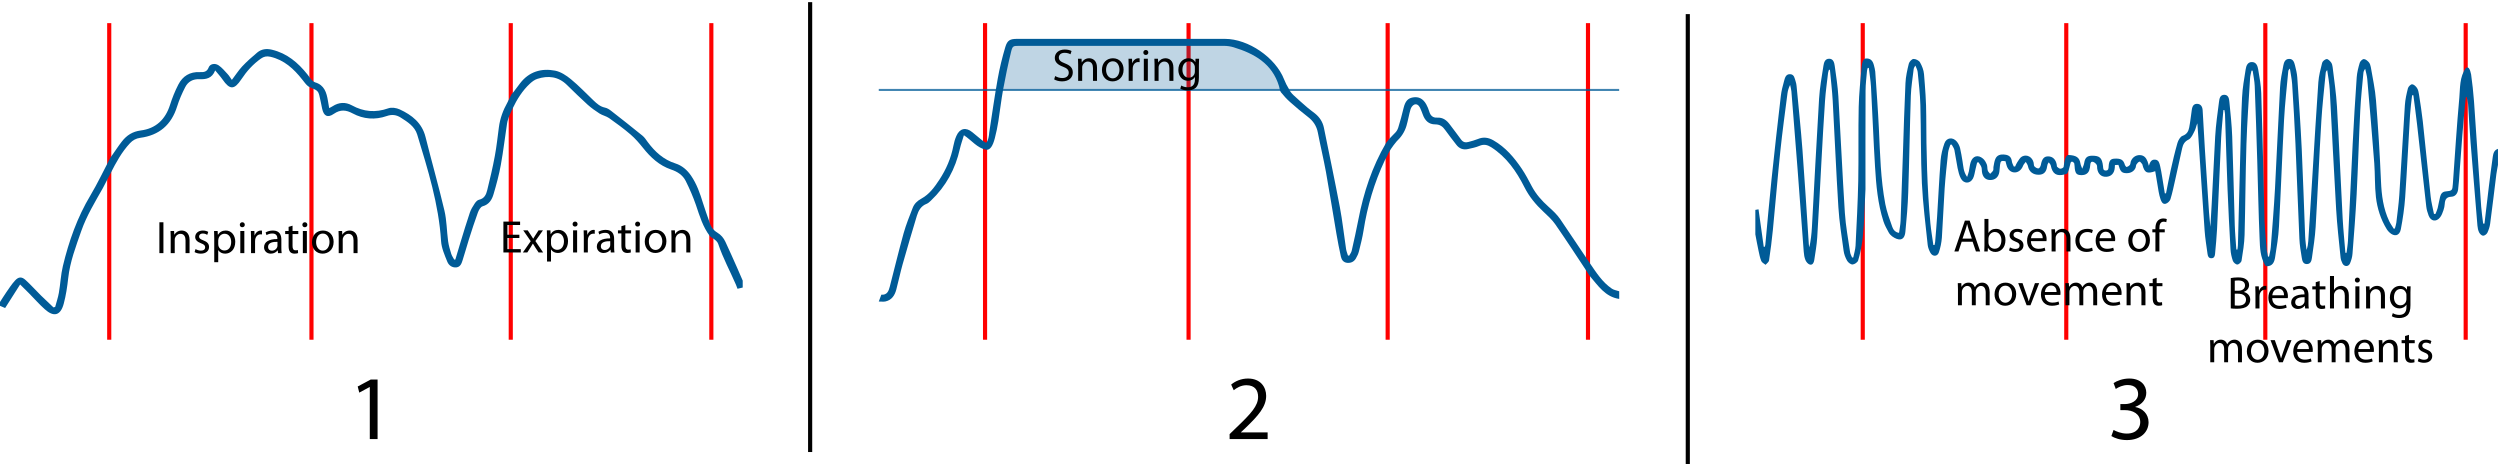
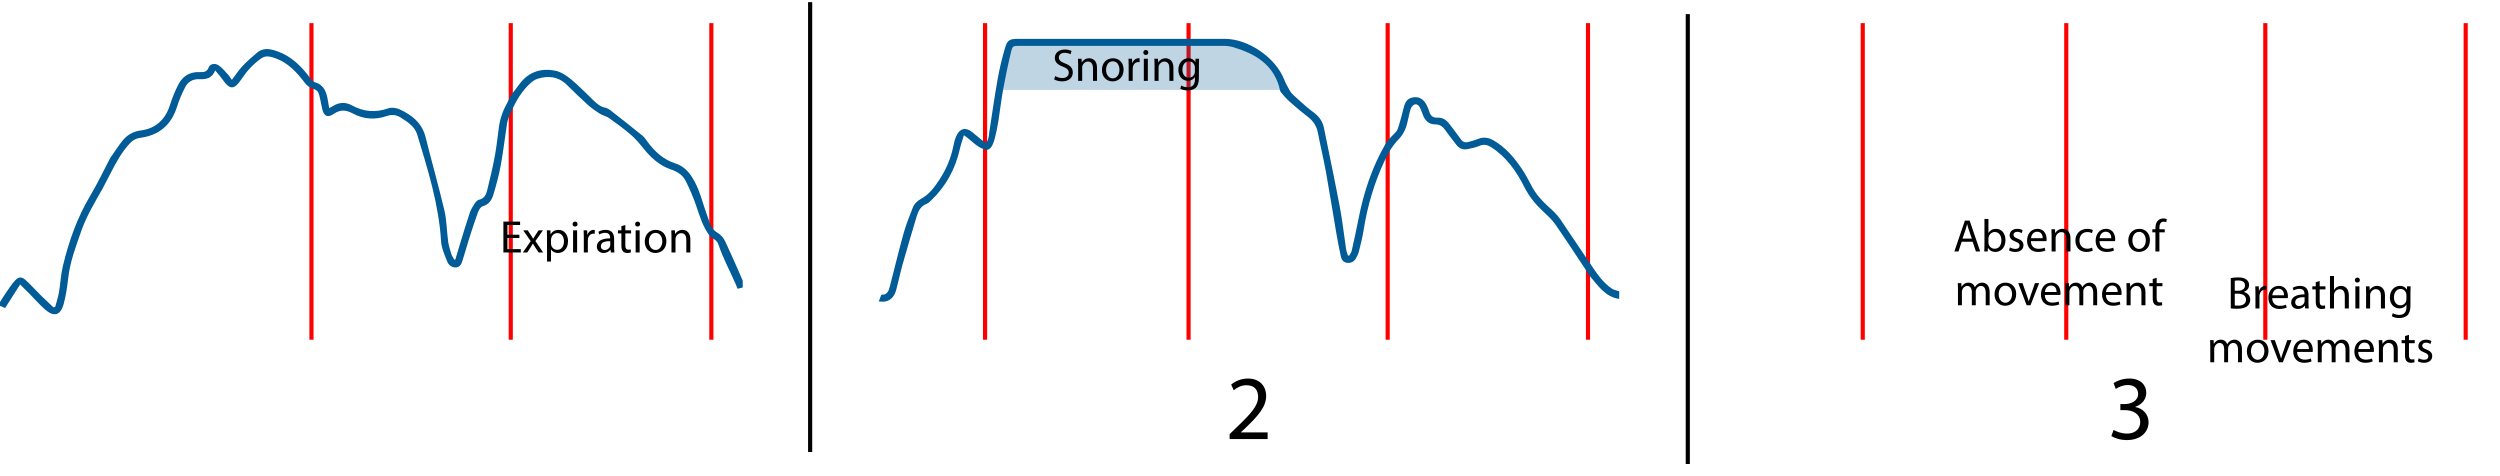
<svg xmlns="http://www.w3.org/2000/svg" width="604" height="115" viewBox="0 0 604 115" fill="none">
  <path d="M510.109 105.35L510.64 103.867C511.194 104.199 512.455 104.752 513.827 104.752C516.306 104.752 517.102 103.181 517.08 101.964C517.058 99.95 515.243 99.087 513.362 99.087H512.278V97.626H513.362C514.779 97.626 516.571 96.896 516.571 95.192C516.571 94.041 515.841 93.023 514.048 93.023C512.898 93.023 511.791 93.532 511.171 93.975L510.64 92.559C511.415 92.005 512.875 91.452 514.424 91.452C517.257 91.452 518.541 93.134 518.541 94.882C518.541 96.387 517.633 97.648 515.885 98.29V98.335C517.655 98.666 519.072 99.994 519.094 102.008C519.094 104.31 517.279 106.324 513.849 106.324C512.234 106.324 510.817 105.815 510.109 105.35Z" fill="black" />
  <path d="M450.04 5.59V82.08" stroke="#FF0000" stroke-miterlimit="10" />
  <path d="M499.21 5.59V82.08" stroke="#FF0000" stroke-miterlimit="10" />
  <path d="M547.3 5.59V82.08" stroke="#FF0000" stroke-miterlimit="10" />
  <path d="M595.71 5.59V82.08" stroke="#FF0000" stroke-miterlimit="10" />
  <path d="M538.956 74.508V67.186C539.376 67.086 540.051 67.02 540.714 67.02C541.676 67.02 542.296 67.186 542.749 67.562C543.136 67.85 543.38 68.292 543.38 68.878C543.38 69.608 542.893 70.239 542.119 70.515V70.548C542.827 70.714 543.656 71.3 543.656 72.406C543.656 73.048 543.402 73.545 543.015 73.899C542.506 74.375 541.665 74.596 540.449 74.596C539.785 74.596 539.276 74.552 538.956 74.508ZM539.918 67.827V70.239H540.792C541.798 70.239 542.395 69.697 542.395 68.978C542.395 68.115 541.743 67.761 540.77 67.761C540.327 67.761 540.073 67.794 539.918 67.827ZM539.918 70.957V73.8C540.117 73.833 540.382 73.844 540.725 73.844C541.721 73.844 542.639 73.479 542.639 72.395C542.639 71.389 541.765 70.957 540.714 70.957H539.918ZM544.917 74.53V70.847C544.917 70.216 544.906 69.674 544.873 69.177H545.724L545.769 70.239H545.802C546.045 69.52 546.642 69.066 547.295 69.066C547.394 69.066 547.472 69.077 547.56 69.088V70.006C547.461 69.984 547.361 69.984 547.228 69.984C546.543 69.984 546.056 70.493 545.923 71.223C545.901 71.356 545.89 71.522 545.89 71.676V74.53H544.917ZM552.73 72.03H548.969C548.991 73.346 549.821 73.888 550.805 73.888C551.502 73.888 551.933 73.767 552.287 73.612L552.464 74.309C552.121 74.463 551.524 74.651 550.672 74.651C549.024 74.651 548.04 73.556 548.04 71.942C548.04 70.327 548.991 69.066 550.551 69.066C552.309 69.066 552.763 70.592 552.763 71.577C552.763 71.776 552.752 71.92 552.73 72.03ZM548.98 71.333H551.823C551.834 70.725 551.568 69.763 550.473 69.763C549.478 69.763 549.058 70.659 548.98 71.333ZM557.728 71.245V73.247C557.728 73.711 557.751 74.165 557.806 74.53H556.932L556.855 73.855H556.821C556.523 74.275 555.948 74.651 555.185 74.651C554.101 74.651 553.548 73.888 553.548 73.114C553.548 71.82 554.698 71.112 556.766 71.123V71.013C556.766 70.581 556.645 69.774 555.55 69.785C555.041 69.785 554.521 69.929 554.145 70.183L553.924 69.531C554.366 69.254 555.019 69.066 555.693 69.066C557.33 69.066 557.728 70.183 557.728 71.245ZM556.788 72.727V71.798C555.727 71.776 554.521 71.964 554.521 73.004C554.521 73.645 554.941 73.933 555.428 73.933C556.136 73.933 556.589 73.49 556.744 73.037C556.777 72.926 556.788 72.816 556.788 72.727ZM559.482 68.181L560.433 67.894V69.177H561.826V69.918H560.433V72.804C560.433 73.468 560.621 73.844 561.163 73.844C561.428 73.844 561.583 73.822 561.727 73.778L561.771 74.519C561.583 74.585 561.284 74.651 560.908 74.651C560.455 74.651 560.09 74.497 559.858 74.242C559.592 73.944 559.482 73.468 559.482 72.838V69.918H558.652V69.177H559.482V68.181ZM562.922 74.53V66.677H563.895V70.028H563.917C564.072 69.752 564.315 69.498 564.614 69.332C564.902 69.166 565.244 69.066 565.609 69.066C566.328 69.066 567.479 69.508 567.479 71.344V74.53H566.505V71.455C566.505 70.592 566.185 69.874 565.267 69.874C564.636 69.874 564.15 70.316 563.961 70.836C563.906 70.98 563.895 71.123 563.895 71.3V74.53H562.922ZM570.03 74.53H569.057V69.177H570.03V74.53ZM569.543 67.064C569.897 67.064 570.141 67.33 570.141 67.673C570.141 68.004 569.908 68.27 569.521 68.27C569.167 68.27 568.935 68.004 568.935 67.673C568.935 67.341 569.178 67.064 569.543 67.064ZM571.649 74.53V70.626C571.649 70.061 571.638 69.619 571.605 69.177H572.467L572.523 70.061H572.545C572.81 69.564 573.43 69.066 574.314 69.066C575.055 69.066 576.206 69.508 576.206 71.344V74.53H575.232V71.444C575.232 70.581 574.912 69.862 573.994 69.862C573.363 69.862 572.865 70.316 572.689 70.858C572.644 70.98 572.622 71.145 572.622 71.311V74.53H571.649ZM582.363 70.637V73.745C582.363 74.983 582.108 75.724 581.599 76.2C581.069 76.675 580.316 76.841 579.642 76.841C579 76.841 578.292 76.686 577.861 76.399L578.104 75.647C578.458 75.879 579.011 76.078 579.675 76.078C580.67 76.078 581.4 75.558 581.4 74.198V73.612H581.378C581.091 74.109 580.504 74.508 579.675 74.508C578.348 74.508 577.397 73.379 577.397 71.897C577.397 70.084 578.58 69.066 579.819 69.066C580.748 69.066 581.246 69.542 581.489 69.984H581.511L581.544 69.177H582.407C582.374 69.553 582.363 69.995 582.363 70.637ZM581.389 72.251V71.289C581.389 71.123 581.378 70.98 581.334 70.858C581.157 70.283 580.693 69.818 579.974 69.818C579.045 69.818 578.381 70.603 578.381 71.842C578.381 72.893 578.923 73.767 579.963 73.767C580.571 73.767 581.113 73.391 581.312 72.771C581.367 72.605 581.389 72.417 581.389 72.251ZM534.003 87.53V83.626C534.003 83.061 533.981 82.619 533.959 82.177H534.81L534.854 83.05H534.888C535.186 82.542 535.684 82.066 536.58 82.066C537.299 82.066 537.852 82.508 538.084 83.139H538.106C538.272 82.829 538.493 82.608 538.714 82.442C539.035 82.199 539.378 82.066 539.887 82.066C540.606 82.066 541.656 82.531 541.656 84.389V87.53H540.705V84.51C540.705 83.471 540.318 82.862 539.544 82.862C538.98 82.862 538.559 83.272 538.383 83.736C538.338 83.88 538.305 84.046 538.305 84.223V87.53H537.354V84.322C537.354 83.471 536.978 82.862 536.237 82.862C535.64 82.862 535.186 83.349 535.031 83.836C534.976 83.969 534.954 84.145 534.954 84.311V87.53H534.003ZM545.494 82.066C547.031 82.066 548.071 83.183 548.071 84.809C548.071 86.789 546.688 87.651 545.405 87.651C543.968 87.651 542.84 86.59 542.84 84.897C542.84 83.117 544.023 82.066 545.494 82.066ZM545.472 82.796C544.333 82.796 543.835 83.858 543.835 84.864C543.835 86.037 544.499 86.921 545.45 86.921C546.379 86.921 547.076 86.048 547.076 84.842C547.076 83.935 546.622 82.796 545.472 82.796ZM548.557 82.177H549.597L550.648 85.174C550.825 85.672 550.969 86.114 551.079 86.556H551.112C551.234 86.114 551.389 85.672 551.566 85.174L552.605 82.177H553.623L551.522 87.53H550.593L548.557 82.177ZM558.74 85.03H554.98C555.002 86.346 555.831 86.888 556.816 86.888C557.513 86.888 557.944 86.767 558.298 86.612L558.475 87.309C558.132 87.463 557.535 87.651 556.683 87.651C555.035 87.651 554.051 86.556 554.051 84.942C554.051 83.327 555.002 82.066 556.561 82.066C558.32 82.066 558.773 83.592 558.773 84.577C558.773 84.776 558.762 84.92 558.74 85.03ZM554.991 84.333H557.833C557.844 83.725 557.579 82.763 556.484 82.763C555.489 82.763 555.068 83.659 554.991 84.333ZM559.979 87.53V83.626C559.979 83.061 559.957 82.619 559.934 82.177H560.786L560.83 83.05H560.863C561.162 82.542 561.66 82.066 562.556 82.066C563.275 82.066 563.828 82.508 564.06 83.139H564.082C564.248 82.829 564.469 82.608 564.69 82.442C565.011 82.199 565.354 82.066 565.863 82.066C566.581 82.066 567.632 82.531 567.632 84.389V87.53H566.681V84.51C566.681 83.471 566.294 82.862 565.52 82.862C564.956 82.862 564.535 83.272 564.358 83.736C564.314 83.88 564.281 84.046 564.281 84.223V87.53H563.33V84.322C563.33 83.471 562.954 82.862 562.213 82.862C561.616 82.862 561.162 83.349 561.007 83.836C560.952 83.969 560.93 84.145 560.93 84.311V87.53H559.979ZM573.505 85.03H569.744C569.767 86.346 570.596 86.888 571.58 86.888C572.277 86.888 572.709 86.767 573.062 86.612L573.239 87.309C572.897 87.463 572.299 87.651 571.448 87.651C569.8 87.651 568.815 86.556 568.815 84.942C568.815 83.327 569.767 82.066 571.326 82.066C573.085 82.066 573.538 83.592 573.538 84.577C573.538 84.776 573.527 84.92 573.505 85.03ZM569.756 84.333H572.598C572.609 83.725 572.344 82.763 571.249 82.763C570.253 82.763 569.833 83.659 569.756 84.333ZM574.743 87.53V83.626C574.743 83.061 574.732 82.619 574.699 82.177H575.562L575.617 83.061H575.639C575.905 82.564 576.524 82.066 577.409 82.066C578.15 82.066 579.3 82.508 579.3 84.344V87.53H578.327V84.444C578.327 83.581 578.006 82.862 577.088 82.862C576.458 82.862 575.96 83.316 575.783 83.858C575.739 83.98 575.717 84.145 575.717 84.311V87.53H574.743ZM581.056 81.181L582.007 80.894V82.177H583.401V82.918H582.007V85.804C582.007 86.468 582.195 86.844 582.737 86.844C583.003 86.844 583.158 86.822 583.301 86.778L583.346 87.519C583.158 87.585 582.859 87.651 582.483 87.651C582.029 87.651 581.664 87.497 581.432 87.242C581.167 86.944 581.056 86.468 581.056 85.838V82.918H580.227V82.177H581.056V81.181ZM584.131 87.275L584.364 86.545C584.662 86.722 585.171 86.921 585.658 86.921C586.354 86.921 586.686 86.579 586.686 86.125C586.686 85.661 586.41 85.417 585.702 85.152C584.729 84.798 584.275 84.278 584.275 83.637C584.275 82.774 584.983 82.066 586.122 82.066C586.664 82.066 587.14 82.21 587.427 82.398L587.195 83.106C586.985 82.973 586.598 82.785 586.1 82.785C585.525 82.785 585.215 83.117 585.215 83.515C585.215 83.957 585.525 84.156 586.222 84.433C587.14 84.776 587.626 85.24 587.626 86.037C587.626 86.988 586.885 87.651 585.636 87.651C585.049 87.651 584.507 87.497 584.131 87.275Z" fill="black" />
  <path d="M476.586 58.405H473.943L473.169 60.75H472.173L474.717 53.296H475.867L478.411 60.75H477.383L476.586 58.405ZM474.142 57.653H476.398L475.657 55.508C475.491 55.021 475.381 54.578 475.27 54.147H475.248C475.137 54.578 475.027 55.043 474.872 55.496L474.142 57.653ZM479.444 59.367V52.897H480.406V56.26H480.428C480.771 55.662 481.39 55.286 482.253 55.286C483.591 55.286 484.52 56.392 484.52 58.007C484.52 59.92 483.304 60.872 482.109 60.872C481.335 60.872 480.716 60.573 480.307 59.876H480.284L480.229 60.75H479.4C479.422 60.385 479.444 59.843 479.444 59.367ZM480.406 57.653V58.604C480.406 58.726 480.417 58.848 480.45 58.958C480.627 59.633 481.202 60.097 481.91 60.097C482.939 60.097 483.536 59.268 483.536 58.04C483.536 56.968 482.983 56.05 481.932 56.05C481.28 56.05 480.661 56.514 480.461 57.244C480.428 57.366 480.406 57.498 480.406 57.653ZM485.376 60.496L485.608 59.766C485.907 59.943 486.415 60.142 486.902 60.142C487.599 60.142 487.931 59.799 487.931 59.345C487.931 58.881 487.654 58.638 486.946 58.372C485.973 58.018 485.52 57.498 485.52 56.857C485.52 55.994 486.227 55.286 487.367 55.286C487.909 55.286 488.384 55.43 488.672 55.618L488.439 56.326C488.229 56.193 487.842 56.005 487.344 56.005C486.769 56.005 486.46 56.337 486.46 56.735C486.46 57.178 486.769 57.377 487.466 57.653C488.384 57.996 488.871 58.461 488.871 59.257C488.871 60.208 488.13 60.872 486.88 60.872C486.294 60.872 485.752 60.717 485.376 60.496ZM494.428 58.25H490.668C490.69 59.567 491.519 60.108 492.504 60.108C493.201 60.108 493.632 59.987 493.986 59.832L494.163 60.529C493.82 60.684 493.223 60.872 492.371 60.872C490.723 60.872 489.739 59.777 489.739 58.162C489.739 56.547 490.69 55.286 492.249 55.286C494.008 55.286 494.461 56.813 494.461 57.797C494.461 57.996 494.45 58.14 494.428 58.25ZM490.679 57.554H493.521C493.532 56.945 493.267 55.983 492.172 55.983C491.177 55.983 490.756 56.879 490.679 57.554ZM495.667 60.75V56.846C495.667 56.282 495.656 55.839 495.622 55.397H496.485L496.54 56.282H496.563C496.828 55.784 497.447 55.286 498.332 55.286C499.073 55.286 500.223 55.729 500.223 57.565V60.75H499.25V57.664C499.25 56.802 498.929 56.083 498.011 56.083C497.381 56.083 496.883 56.536 496.706 57.078C496.662 57.2 496.64 57.366 496.64 57.532V60.75H495.667ZM505.451 59.832L505.617 60.562C505.363 60.684 504.799 60.872 504.08 60.872C502.465 60.872 501.414 59.777 501.414 58.14C501.414 56.492 502.543 55.286 504.29 55.286C504.865 55.286 505.374 55.43 505.639 55.574L505.418 56.315C505.186 56.193 504.821 56.061 504.29 56.061C503.062 56.061 502.399 56.978 502.399 58.084C502.399 59.323 503.195 60.086 504.257 60.086C504.81 60.086 505.175 59.954 505.451 59.832ZM510.997 58.25H507.236C507.258 59.567 508.088 60.108 509.072 60.108C509.769 60.108 510.2 59.987 510.554 59.832L510.731 60.529C510.388 60.684 509.791 60.872 508.939 60.872C507.292 60.872 506.307 59.777 506.307 58.162C506.307 56.547 507.258 55.286 508.818 55.286C510.576 55.286 511.03 56.813 511.03 57.797C511.03 57.996 511.019 58.14 510.997 58.25ZM507.247 57.554H510.09C510.101 56.945 509.835 55.983 508.74 55.983C507.745 55.983 507.325 56.879 507.247 57.554ZM516.846 55.286C518.383 55.286 519.423 56.403 519.423 58.029C519.423 60.009 518.041 60.872 516.758 60.872C515.32 60.872 514.192 59.81 514.192 58.118C514.192 56.337 515.375 55.286 516.846 55.286ZM516.824 56.016C515.685 56.016 515.187 57.078 515.187 58.084C515.187 59.257 515.851 60.142 516.802 60.142C517.731 60.142 518.428 59.268 518.428 58.062C518.428 57.156 517.974 56.016 516.824 56.016ZM521.711 60.75H520.748V56.138H520.007V55.397H520.748V55.143C520.748 54.391 520.925 53.705 521.368 53.273C521.733 52.919 522.219 52.776 522.673 52.776C523.027 52.776 523.314 52.853 523.502 52.931L523.37 53.683C523.226 53.616 523.038 53.561 522.75 53.561C521.921 53.561 521.711 54.28 521.711 55.109V55.397H523.005V56.138H521.711V60.75ZM473.044 73.75V69.846C473.044 69.282 473.022 68.839 473 68.397H473.852L473.896 69.271H473.929C474.228 68.762 474.726 68.286 475.621 68.286C476.34 68.286 476.893 68.729 477.126 69.359H477.148C477.314 69.049 477.535 68.828 477.756 68.662C478.077 68.419 478.42 68.286 478.928 68.286C479.647 68.286 480.698 68.751 480.698 70.609V73.75H479.747V70.731C479.747 69.691 479.36 69.083 478.586 69.083C478.021 69.083 477.601 69.492 477.424 69.956C477.38 70.1 477.347 70.266 477.347 70.443V73.75H476.396V70.543C476.396 69.691 476.02 69.083 475.279 69.083C474.681 69.083 474.228 69.569 474.073 70.056C474.018 70.189 473.996 70.366 473.996 70.531V73.75H473.044ZM484.536 68.286C486.073 68.286 487.113 69.403 487.113 71.029C487.113 73.009 485.73 73.872 484.447 73.872C483.009 73.872 481.881 72.81 481.881 71.118C481.881 69.337 483.065 68.286 484.536 68.286ZM484.513 69.016C483.374 69.016 482.877 70.078 482.877 71.085C482.877 72.257 483.54 73.142 484.491 73.142C485.42 73.142 486.117 72.268 486.117 71.062C486.117 70.156 485.664 69.016 484.513 69.016ZM487.599 68.397H488.639L489.689 71.394C489.866 71.892 490.01 72.334 490.121 72.777H490.154C490.276 72.334 490.431 71.892 490.607 71.394L491.647 68.397H492.665L490.563 73.75H489.634L487.599 68.397ZM497.782 71.25H494.021C494.044 72.567 494.873 73.109 495.857 73.109C496.554 73.109 496.986 72.987 497.339 72.832L497.516 73.529C497.174 73.684 496.576 73.872 495.725 73.872C494.077 73.872 493.092 72.777 493.092 71.162C493.092 69.547 494.044 68.286 495.603 68.286C497.362 68.286 497.815 69.813 497.815 70.797C497.815 70.996 497.804 71.14 497.782 71.25ZM494.033 70.554H496.875C496.886 69.945 496.621 68.983 495.526 68.983C494.53 68.983 494.11 69.879 494.033 70.554ZM499.02 73.75V69.846C499.02 69.282 498.998 68.839 498.976 68.397H499.828L499.872 69.271H499.905C500.204 68.762 500.701 68.286 501.597 68.286C502.316 68.286 502.869 68.729 503.101 69.359H503.124C503.289 69.049 503.511 68.828 503.732 68.662C504.053 68.419 504.395 68.286 504.904 68.286C505.623 68.286 506.674 68.751 506.674 70.609V73.75H505.723V70.731C505.723 69.691 505.336 69.083 504.561 69.083C503.997 69.083 503.577 69.492 503.4 69.956C503.356 70.1 503.323 70.266 503.323 70.443V73.75H502.372V70.543C502.372 69.691 501.995 69.083 501.254 69.083C500.657 69.083 500.204 69.569 500.049 70.056C499.994 70.189 499.971 70.366 499.971 70.531V73.75H499.02ZM512.547 71.25H508.786C508.808 72.567 509.638 73.109 510.622 73.109C511.319 73.109 511.75 72.987 512.104 72.832L512.281 73.529C511.938 73.684 511.341 73.872 510.489 73.872C508.841 73.872 507.857 72.777 507.857 71.162C507.857 69.547 508.808 68.286 510.368 68.286C512.126 68.286 512.58 69.813 512.58 70.797C512.58 70.996 512.569 71.14 512.547 71.25ZM508.797 70.554H511.64C511.651 69.945 511.385 68.983 510.29 68.983C509.295 68.983 508.875 69.879 508.797 70.554ZM513.785 73.75V69.846C513.785 69.282 513.774 68.839 513.741 68.397H514.603L514.659 69.282H514.681C514.946 68.784 515.566 68.286 516.45 68.286C517.191 68.286 518.342 68.729 518.342 70.565V73.75H517.368V70.664C517.368 69.802 517.048 69.083 516.13 69.083C515.499 69.083 515.002 69.536 514.825 70.078C514.78 70.2 514.758 70.366 514.758 70.531V73.75H513.785ZM520.098 67.402L521.049 67.114V68.397H522.443V69.138H521.049V72.025C521.049 72.688 521.237 73.064 521.779 73.064C522.044 73.064 522.199 73.042 522.343 72.998L522.387 73.739C522.199 73.805 521.901 73.872 521.525 73.872C521.071 73.872 520.706 73.717 520.474 73.462C520.208 73.164 520.098 72.688 520.098 72.058V69.138H519.268V68.397H520.098V67.402Z" fill="black" />
-   <path d="M596.28 25.04C596.48 28.17 596.64 31.29 596.89 34.42C597.42 41.13 597.98 47.84 598.55 54.54C598.6 55.08 598.71 55.66 598.95 56.14C599.13 56.5 599.56 56.93 599.9 56.95C600.25 56.97 600.77 56.59 600.94 56.25C601.27 55.57 601.52 54.81 601.62 54.07C602.15 50.08 602.62 46.08 603.12 42.09C603.22 41.34 603.38 40.59 603.51 39.84V35.96C602.58 36.25 602.38 37.05 602.26 37.84C601.92 40.21 601.61 42.59 601.32 44.97C600.95 47.98 600.6 51 600.25 54.02C600.14 54.02 600.03 54.02 599.93 54.02C599.77 52.64 599.55 51.26 599.45 49.88C598.86 41.42 598.32 32.95 597.72 24.48C597.57 22.31 597.31 20.14 597.02 17.97C596.76 16.71 596.39 15.95 595.75 16.45C594.19 18.61 594.39 21.2 594.17 23.62C593.54 30.54 593.11 37.48 592.61 44.42C592.49 46.03 592.46 46.1 590.86 46.25C590.02 46.33 589.7 46.89 589.52 47.57C589.29 48.46 589.16 49.38 588.94 50.27C588.82 50.76 588.59 51.22 588.41 51.69C588.29 51.69 588.17 51.69 588.05 51.69C587.78 50.29 587.4 48.91 587.25 47.5C586.59 41.45 586.01 35.38 585.35 29.33C585.11 27.13 584.75 24.94 584.42 22.76C584.34 22.25 584.23 21.69 583.96 21.28C583.69 20.87 583.2 20.39 582.78 20.36C582.45 20.34 581.87 20.91 581.76 21.31C581.42 22.64 581.11 24.01 581.02 25.38C580.54 32.62 580.15 39.87 579.67 47.12C579.52 49.36 579.21 51.59 578.95 53.81C578.89 54.28 578.72 54.74 578.6 55.2C578.51 55.22 578.42 55.25 578.34 55.27C577.97 54.66 577.54 54.07 577.23 53.43C575.8 50.4 575.39 47.18 575.25 43.85C574.97 37.31 574.56 30.76 574.04 24.23C573.83 21.54 573.24 18.89 572.79 16.22C572.72 15.81 572.57 15.34 572.31 15.04C571.99 14.68 571.51 14.27 571.1 14.27C570.76 14.27 570.23 14.79 570.11 15.17C569.77 16.31 569.47 17.5 569.38 18.68C569 24.08 568.68 29.48 568.4 34.89C568 42.63 567.66 50.37 567.27 58.12C567.22 59.11 567.04 60.1 566.92 61.08C566.83 61.08 566.74 61.08 566.65 61.08C566.43 58.33 566.14 55.58 565.99 52.82C565.51 43.79 565.13 34.75 564.61 25.72C564.42 22.53 563.94 19.37 563.56 16.19C563.51 15.8 563.41 15.36 563.18 15.07C562.91 14.72 562.44 14.23 562.11 14.27C561.71 14.32 561.13 14.79 561.03 15.18C560.63 16.72 560.23 18.29 560.11 19.87C559.59 27.2 559.17 34.54 558.71 41.88C558.37 47.34 558.03 52.81 557.68 58.27C557.63 58.97 557.53 59.67 557.25 60.39C557.14 59.27 556.96 58.15 556.92 57.02C556.64 50.01 556.43 43 556.1 35.99C555.82 30.22 555.42 24.45 555.02 18.68C554.95 17.71 554.71 16.74 554.47 15.79C554.28 15.04 554.02 14.21 553.04 14.23C552.06 14.24 551.79 15.1 551.65 15.83C551.31 17.58 550.96 19.34 550.86 21.11C550.41 29.25 550.08 37.39 549.64 45.53C549.38 50.26 548.98 54.98 548.62 59.7C548.56 60.47 548.35 61.23 548.2 61.99C548.11 61.99 548.02 61.99 547.94 61.99C547.84 61.5 547.7 60.75 547.66 60.52C547.62 60.29 547.26 56.23 547.11 53.38C547.04 50.19 546.96 46.99 546.88 43.8C546.7 36.7 546.56 29.59 546.32 22.49C546.25 20.6 545.91 18.7 545.59 16.83C545.45 15.99 545.17 15.02 544.09 14.99C543 14.97 542.68 15.92 542.55 16.77C542.19 19.01 541.79 21.26 541.68 23.53C541.44 28.32 541.36 33.12 541.23 37.92C541.04 45.02 540.87 52.13 540.68 59.23C540.68 59.58 540.6 59.93 540.56 60.28C540.47 60.28 540.39 60.28 540.3 60.28C540.17 58.31 539.98 56.35 539.92 54.38C539.7 47.25 539.56 40.11 539.3 32.98C539.2 30.19 538.89 27.4 538.62 24.62C538.55 23.88 538.43 22.94 537.43 22.9C536.36 22.87 536.2 23.84 536.11 24.61C535.75 27.38 535.35 30.16 535.19 32.94C534.78 40.22 534.48 47.5 534.03 54.79C533.92 53.63 533.78 52.47 533.7 51.31C533.36 46.28 533.03 41.24 532.71 36.21C532.51 33.02 532.35 29.82 532.16 26.63C532.1 25.67 531.63 25.13 530.89 25.09C530.11 25.05 529.69 25.48 529.54 26.52C529.33 27.94 529.19 29.38 528.91 30.79C528.74 31.7 528.37 32.44 527.3 32.82C526.75 33.02 526.26 33.89 526.07 34.54C525.45 36.69 524.94 38.88 524.45 41.06C524.03 42.94 523.69 44.83 523.31 46.71C523.21 46.71 523.12 46.71 523.02 46.71C522.8 45.33 522.58 43.95 522.35 42.57C522.21 41.75 522.09 40.93 521.89 40.12C521.72 39.45 521.59 38.65 520.69 38.57C519.76 38.48 519.44 39.18 519.16 40.05C519.03 39.62 518.96 39.29 518.84 38.98C518.51 38.12 517.98 37.49 516.96 37.47C515.97 37.46 515.14 38.06 514.79 39.03C514.7 39.29 514.74 39.62 514.59 39.82C514.41 40.06 514.11 40.25 513.82 40.35C513.73 40.38 513.43 40.03 513.37 39.82C513.01 38.58 512.38 38.22 510.73 38.34C509.89 38.4 509.53 38.9 509.45 40.15C509.42 40.65 509.44 41.22 508.73 41.2C508.07 41.18 508.14 40.63 508.09 40.17C507.87 38.15 507.31 37.61 505.46 37.62C504.23 37.62 503.73 38.13 503.54 39.38C503.47 39.85 503.23 40.3 503.07 40.76C502.91 40.32 502.69 39.89 502.62 39.43C502.38 38.04 501.62 37.5 499.62 37.44C498.87 37.8 498.79 38.93 498.57 40.33C498.52 40.54 498.05 40.76 497.78 40.76C497.51 40.76 497.23 40.49 497 40.29C496.91 40.21 496.94 40 496.92 39.85C496.71 38.55 495.95 37.79 494.85 37.78C493.83 37.77 493.34 38.38 493.07 39.85C493.01 40.17 492.73 40.67 492.51 40.69C492.19 40.72 491.76 40.46 491.52 40.2C491.34 40.01 491.4 39.62 491.33 39.32C491.04 37.97 489.74 37.19 488.54 37.8C488.04 38.05 487.72 38.7 487.37 39.2C487.15 39.51 487.02 39.89 486.85 40.24C486.74 40.24 486.63 40.22 486.52 40.21C486.36 39.81 486.12 39.41 486.07 38.99C485.95 38.01 485.44 37.5 484.48 37.37C483.28 37.2 482.47 37.48 482.07 38.41C481.81 39.02 481.74 39.71 481.61 40.37C481.56 40.64 481.66 40.97 481.54 41.19C481.37 41.5 481.07 41.73 480.82 42C480.62 41.73 480.33 41.49 480.24 41.19C480.1 40.73 480.19 40.19 480.02 39.75C479.81 39.23 479.51 38.67 479.09 38.32C477.89 37.3 476.63 37.66 476.13 39.14C475.89 39.86 475.84 40.64 475.68 41.39C475.59 41.78 475.45 42.15 475.26 42.75C474.32 41.44 474.36 40.14 474.14 38.93C473.95 37.87 473.81 36.8 473.55 35.76C473.41 35.21 473.13 34.65 472.77 34.21C471.8 33.04 470.27 33.22 469.77 34.63C469.3 35.95 468.96 37.36 468.85 38.75C468.5 43.29 468.29 47.84 468 52.38C467.87 54.41 467.69 56.43 467.53 58.45C467.51 58.7 467.43 58.95 467.38 59.2C467.29 59.2 467.19 59.2 467.1 59.2C466.86 57.45 466.55 55.7 466.38 53.94C465.58 45.32 465.4 36.68 465.38 28.03C465.38 24.65 465.12 21.27 464.84 17.9C464.76 16.93 464.36 15.92 463.87 15.06C463.61 14.61 462.83 14.22 462.3 14.24C461.9 14.26 461.29 14.9 461.17 15.37C460.79 16.92 460.43 18.5 460.36 20.08C460.09 25.8 459.93 31.52 459.74 37.23C459.56 42.61 459.39 47.99 459.18 53.37C459.14 54.31 458.94 55.25 458.81 56.26C457.87 56.12 457.41 55.48 457.18 54.83C456.54 53.01 455.85 51.18 455.49 49.3C454.36 43.3 454.23 37.2 453.94 31.11C453.72 26.5 453.37 21.9 453.06 17.3C453.02 16.78 452.86 16.28 452.74 15.77C452.48 14.75 451.98 14.01 450.69 14.14C450.17 14.3 449.89 14.98 449.78 16.03C449.49 19.3 449.13 22.58 449.06 25.86C448.93 31.83 449.07 37.81 448.95 43.78C448.84 48.97 448.56 54.17 448.3 59.36C448.25 60.31 447.94 61.25 447.75 62.2C447.65 62.2 447.55 62.22 447.46 62.22C447.29 61.79 447.04 61.37 446.98 60.92C446.53 57.76 445.92 54.6 445.72 51.42C445.12 42.06 444.71 32.68 444.15 23.32C444 20.84 443.61 18.37 443.27 15.91C443.16 15.14 442.94 14.19 441.92 14.19C440.9 14.19 440.66 15.12 440.54 15.89C440.13 18.53 439.65 21.17 439.49 23.83C438.85 34.18 438.34 44.53 437.76 54.88C437.67 56.5 437.49 58.11 437.14 59.74C437.09 59.5 437.02 59.26 437.01 59.02C436.5 51.44 436.05 43.85 435.48 36.28C435.09 31.1 434.54 25.93 434.05 20.76C434.02 20.39 433.94 20.03 433.83 19.68C433.58 18.94 433.51 17.96 432.49 17.92C431.4 17.88 431.23 18.88 431.01 19.65C430.68 20.8 430.39 21.98 430.25 23.16C429.47 29.88 428.7 36.6 428 43.33C427.45 48.59 427 53.86 426.5 59.13C426.48 59.3 426.41 59.46 426.36 59.63C426.28 59.63 426.2 59.63 426.12 59.63C425.7 56.65 425.29 53.66 424.86 50.57C424.6 50.62 424.35 50.67 424.09 50.71C424.09 52.68 424.09 54.65 424.09 56.62C424.34 57.94 424.58 59.27 424.86 60.58C425.04 61.42 425.2 62.28 425.53 63.07C425.69 63.45 426.2 63.68 426.56 63.98C426.85 63.64 427.34 63.32 427.4 62.94C427.76 60.51 428.08 58.07 428.32 55.62C428.95 49.22 429.47 42.81 430.14 36.42C430.62 31.8 431.26 27.2 431.85 22.6C431.94 21.91 432.13 21.23 432.49 20.52C432.6 21.04 432.76 21.55 432.8 22.07C433.31 28.32 433.81 34.58 434.29 40.83C434.8 47.48 435.27 54.14 435.78 60.8C435.83 61.5 435.94 62.23 436.21 62.87C436.4 63.31 436.85 63.83 437.28 63.93C437.93 64.08 438.23 63.45 438.32 62.88C438.59 61.06 438.92 59.24 439.04 57.4C439.43 51.26 439.72 45.11 440.06 38.97C440.33 34.09 440.59 29.2 440.93 24.32C441.08 22.08 441.41 19.86 441.66 17.63C441.69 17.37 441.8 17.12 441.87 16.86C441.95 16.86 442.03 16.86 442.11 16.86C442.34 19.35 442.64 21.85 442.78 24.34C443.26 32.91 443.61 41.49 444.15 50.05C444.37 53.57 444.93 57.07 445.41 60.57C445.52 61.4 445.84 62.25 446.26 62.99C446.51 63.43 447.15 63.92 447.58 63.9C448.07 63.87 448.8 63.37 448.93 62.92C449.39 61.4 449.7 59.83 449.93 58.26C450.13 56.93 450.15 55.57 450.3 54.23L450.7 45.72C450.7 37.78 450.68 29.83 450.72 21.89C450.72 20.3 450.94 18.7 451.07 17.11C451.09 16.88 451.18 16.65 451.24 16.42C451.33 16.42 451.42 16.42 451.51 16.41C451.69 17.93 451.94 19.44 452.03 20.96C452.38 27.41 452.61 33.87 453.01 40.31C453.28 44.76 453.66 49.21 455.04 53.49C455.34 54.41 455.83 55.28 456.3 56.15C456.5 56.52 456.81 56.86 457.15 57.11C458.58 58.14 460.11 58.36 460.34 56.01C460.65 52.83 460.93 49.64 461.03 46.45C461.29 38.67 461.4 30.89 461.66 23.11C461.73 21 462.09 18.89 462.33 16.79C462.36 16.49 462.48 16.2 462.77 15.85C462.95 16.36 463.25 16.87 463.31 17.4C463.57 20.06 463.89 22.72 463.96 25.39C464.13 31.7 464.03 38.01 464.33 44.31C464.57 49.28 465.22 54.23 465.73 59.18C465.8 59.83 466.07 60.5 466.39 61.08C466.93 62.05 468.08 62.03 468.43 60.98C468.82 59.83 469.07 58.6 469.16 57.39C469.43 53.43 469.56 49.46 469.83 45.5C470.03 42.62 470.35 39.75 470.66 36.87C470.73 36.23 471.01 35.61 471.2 34.97C471.31 34.96 471.42 34.94 471.53 34.93C471.75 35.37 472.08 35.78 472.18 36.24C472.48 37.68 472.65 39.15 472.95 40.6C473.13 41.46 473.34 42.36 473.75 43.13C474.46 44.44 475.97 44.44 476.67 43.13C477.03 42.45 477.09 41.61 477.29 40.85C477.42 40.33 477.55 39.8 477.67 39.28C477.78 39.25 477.88 39.22 477.99 39.19C478.23 39.57 478.53 39.92 478.69 40.34C478.83 40.7 478.78 41.13 478.84 41.52C479 42.76 479.69 43.46 480.76 43.49C482 43.53 482.85 42.82 483.04 41.55C483.13 40.97 483.13 40.38 483.21 39.81C483.35 38.87 483.5 38.78 484.53 38.95C484.64 39.35 484.71 39.77 484.86 40.17C485.22 41.16 485.96 41.7 486.85 41.66C487.7 41.62 488.44 40.96 488.78 40.04C488.91 39.7 489.21 39.42 489.43 39.11C489.61 39.46 489.89 39.8 489.96 40.18C490.21 41.47 491.18 42.26 492.61 42.22C493.77 42.19 494.41 41.55 494.58 40.22C494.62 39.92 494.68 39.63 494.98 39.22C495.15 39.48 495.42 39.72 495.47 40.01C495.87 42.01 496.85 42.65 498.81 42.15C498.92 42.12 499.03 42.09 499.32 42.01C499.53 41.81 499.74 41.58 500.26 39.32C500.28 39.2 500.56 39.01 500.63 39.04C500.83 39.14 501.09 39.3 501.14 39.49C501.24 39.9 501.21 40.34 501.27 40.77C501.37 41.45 501.49 42.14 502.36 42.27C503.54 42.45 504.41 42.08 504.75 41.18C504.91 40.76 504.97 40.29 505.01 39.83C505.05 39.38 505.17 38.96 505.7 39.11C506.03 39.21 506.36 39.51 506.55 39.81C506.7 40.04 506.64 40.41 506.68 40.71C506.86 42.03 507.68 42.77 508.88 42.71C510.08 42.65 510.83 41.85 510.93 40.53C510.94 40.35 510.95 40.16 510.97 39.88C511.26 39.86 511.54 39.85 511.81 39.83C512.27 41.44 512.61 41.79 513.67 41.84C514.74 41.89 515.62 41.39 515.97 40.5C516.07 40.25 516.03 39.92 516.18 39.71C516.36 39.43 516.63 39.12 516.93 39.04C517.07 39 517.35 39.44 517.57 39.67C517.59 39.69 517.59 39.73 517.6 39.76C518.11 41.75 518.69 42.07 520.7 41.36C520.98 43.03 521.24 44.69 521.53 46.34C521.64 46.94 521.78 47.55 521.98 48.13C522.18 48.72 522.51 49.42 523.23 49.23C523.69 49.11 524.24 48.58 524.38 48.13C524.86 46.58 525.18 44.98 525.54 43.39C526.1 40.87 526.63 38.35 527.21 35.83C527.42 34.94 527.75 34.21 528.75 33.73C529.43 33.4 529.83 32.39 530.23 31.62C530.52 31.06 530.6 30.4 530.88 29.79C530.95 30.8 531.03 31.82 531.1 32.83C531.61 40.47 532.1 48.12 532.64 55.76C532.77 57.63 533.09 59.48 533.34 61.34C533.41 61.87 533.58 62.4 534.27 62.39C534.97 62.39 535.11 61.85 535.16 61.31C535.34 59.32 535.54 57.33 535.64 55.34C535.99 48 536.28 40.65 536.63 33.3C536.74 31.06 536.99 28.83 537.17 26.6C537.25 26.6 537.33 26.59 537.41 26.58C537.46 26.92 537.55 27.25 537.56 27.59C537.77 33.62 537.93 39.64 538.17 45.67C538.36 50.53 538.62 55.38 538.89 60.23C538.94 61.17 539.15 62.13 539.46 63.02C539.6 63.42 540.17 63.92 540.54 63.91C540.9 63.91 541.5 63.36 541.56 62.98C541.89 60.92 542.23 58.84 542.29 56.77C542.49 49.45 542.51 42.12 542.74 34.8C542.91 29.49 543.3 24.18 543.62 18.87C543.66 18.27 543.84 17.68 543.96 17.08C544.05 17.08 544.15 17.08 544.24 17.07C544.41 18.31 544.69 19.54 544.74 20.79C544.98 26.82 545.16 32.84 545.35 38.87C545.54 45.14 545.65 51.42 545.92 57.69C546.01 59.85 546.06 62.07 547.24 64.04C547.33 64.19 547.45 64.29 547.62 64.33C549.12 64.33 549.5 63.24 549.67 62.14C550.06 59.68 550.47 57.21 550.6 54.74C551.07 46.14 551.37 37.53 551.83 28.93C552.04 25.03 552.49 21.15 552.84 17.26C552.86 17.03 552.96 16.81 553.24 16.57C553.42 17.82 553.7 19.06 553.78 20.31C554.08 25.1 554.37 29.89 554.58 34.68C554.92 42.33 555.18 49.99 555.53 57.64C555.6 59.2 555.85 60.76 556.11 62.3C556.22 62.97 556.39 63.8 557.33 63.8C558.25 63.8 558.47 63 558.56 62.32C558.91 59.83 559.31 57.33 559.46 54.82C559.97 46.28 560.32 37.74 560.84 29.2C561.07 25.33 561.53 21.48 561.89 17.63C561.91 17.4 561.99 17.17 562.25 16.94C562.37 17.73 562.51 18.51 562.61 19.3C562.72 20.12 562.82 20.95 562.87 21.78C563.38 31.36 563.84 40.95 564.41 50.53C564.64 54.43 565.09 58.31 565.48 62.19C565.53 62.7 565.71 63.22 565.95 63.67C566.39 64.48 567.39 64.48 567.76 63.64C568.07 62.92 568.3 62.12 568.36 61.34C568.73 56.59 569.11 51.84 569.36 47.08C569.71 40.29 569.9 33.49 570.24 26.7C570.39 23.69 570.72 20.69 570.99 17.69C571.02 17.34 571.13 17 571.43 16.63C571.6 17.45 571.86 18.27 571.93 19.1C572.52 25.87 573.1 32.64 573.62 39.41C573.83 42.14 573.71 44.9 574.02 47.61C574.34 50.36 575.18 53.01 576.66 55.41C576.82 55.67 577.03 55.91 577.25 56.12C578.45 57.28 579.73 57.02 580.04 55.4C580.53 52.84 580.91 50.24 581.09 47.64C581.55 41.01 581.86 34.37 582.27 27.74C582.37 26.16 582.59 24.59 582.76 23.02C582.86 23.02 582.97 23.02 583.07 23.02C583.36 25.33 583.69 27.64 583.95 29.95C584.7 36.61 585.42 43.28 586.19 49.94C586.27 50.66 586.5 51.39 586.75 52.07C587.28 53.48 588.58 53.71 589.52 52.52C589.91 52.03 590.13 51.39 590.34 50.79C590.51 50.3 590.62 49.78 590.65 49.26C590.72 48.22 591.04 47.58 592.26 47.53C593.23 47.49 593.77 46.7 593.88 45.78C594.06 44.38 594.14 42.97 594.24 41.56C594.67 35.58 595.1 29.6 595.72 23.61C595.86 23.04 596.05 23.51 596.28 25.04Z" fill="#005B97" />
  <path d="M306.259 106.08H297.075V104.885L298.602 103.402C302.276 99.906 303.957 98.047 303.957 95.878C303.957 94.418 303.271 93.068 301.125 93.068C299.819 93.068 298.735 93.731 298.071 94.285L297.451 92.913C298.425 92.094 299.863 91.452 301.501 91.452C304.599 91.452 305.905 93.577 305.905 95.635C305.905 98.29 303.98 100.437 300.948 103.358L299.819 104.42V104.465H306.259V106.08Z" fill="black" />
  <path d="M237.989 5.59V82.08" stroke="#FF0000" stroke-miterlimit="10" />
  <path d="M287.159 5.59V82.08" stroke="#FF0000" stroke-miterlimit="10" />
  <path d="M335.26 5.59V82.08" stroke="#FF0000" stroke-miterlimit="10" />
  <path d="M383.659 5.59V82.08" stroke="#FF0000" stroke-miterlimit="10" />
  <path opacity="0.25" d="M241.369 21.73H310.359L307.289 15.56L300.679 11.48L292.149 10.1H270.639H253.119L244.059 10.79L241.369 21.73Z" fill="#005B97" />
  <path d="M334.87 34.53C331.51 40.27 329.44 46.51 328.19 53.02C327.7 55.55 327.14 58.07 326.57 60.58C326.47 61.01 326.17 61.38 325.95 61.78L325.66 61.71C325.5 61.19 325.29 60.68 325.21 60.15C324.7 56.78 324.34 53.38 323.71 50.04C322.5 43.64 321.15 37.27 319.86 30.88C319.57 29.46 318.83 28.33 317.72 27.43C317.12 26.95 316.49 26.51 315.9 26.01C314.76 25.03 313.63 24.03 312.53 23.01C311.99 22.5 311.61 21.98 311.38 21.46C310.93 20.73 310.54 19.95 310.23 19.16C308.17 13.9 301.58 9.39 295.94 9.39H245.77C244.05 9.39 243.38 9.69 242.88 11.37C242.13 13.89 241.5 16.47 241.04 19.06C240.27 23.36 239.67 27.68 239 31.99C238.87 33.81 238.37 34.59 238.14 34.47C237.73 34.2 237.47 34.05 237.25 33.87C236.46 33.23 235.69 32.58 234.91 31.94C233.36 30.66 231.86 30.99 231.06 32.84C230.73 33.59 230.49 34.41 230.34 35.21C229.77 38.19 228.6 40.91 226.95 43.42C225.78 45.2 224.52 46.95 222.6 47.99C221.61 48.53 220.89 49.22 220.51 50.21C219.72 52.24 218.9 54.27 218.31 56.36C217.12 60.65 216.08 64.98 214.96 69.3C214.69 70.36 214.29 71.31 212.93 71.2C212.73 71.73 212.55 72.2 212.31 72.85C212.95 72.85 213.44 72.93 213.9 72.84C215.45 72.51 216.18 71.35 216.55 69.95C217.09 67.93 217.5 65.88 218.07 63.87C219.18 59.94 220.34 56.02 221.52 52.12C221.9 50.87 222.52 49.76 223.88 49.24C224.27 49.09 224.6 48.76 224.91 48.47C228.55 45.03 230.82 40.82 231.91 35.95C232.15 34.9 232.52 33.88 232.88 32.67C234.82 33.96 236.07 35.75 238.24 36.18C239.22 36.32 239.88 35.22 240.35 33.4C240.71 32.04 240.99 30.65 241.21 29.26C241.61 26.73 241.89 24.17 242.35 21.65C242.91 18.6 243.54 15.56 244.27 12.55C244.63 11.07 244.78 11.08 246.26 11.08H295.77C296.53 11.09 297.31 11.2 298.03 11.42C303.05 12.95 307.35 15.35 309.01 20.82C309.16 21.31 309.18 21.91 309.47 22.29C310.14 23.14 310.89 23.95 311.7 24.67C313.08 25.9 314.49 27.09 315.95 28.21C317.27 29.21 318.09 30.43 318.4 32.07C319.01 35.24 319.77 38.38 320.35 41.55C321.25 46.54 322.03 51.55 322.89 56.54C323.21 58.38 323.56 60.23 323.97 62.05C324.14 62.79 324.59 63.41 325.46 63.5C326.37 63.59 327.11 63.25 327.57 62.47C327.89 61.92 328.18 61.32 328.33 60.7C328.75 59.03 329.17 57.36 329.44 55.66C330.36 49.79 332.02 44.15 334.55 38.77C334.68 38.5 334.84 38.24 334.99 37.97C335.54 36.61 336.42 35.37 337.42 34.17C338.56 33.09 339.37 31.87 339.8 30.41C340.19 29.09 340.4 27.71 340.79 26.39C340.92 25.96 341.28 25.45 341.67 25.28C342.29 25.01 342.79 25.45 343.07 26.02C343.33 26.57 343.55 27.15 343.76 27.72C344.27 29.12 345.19 30.06 346.74 30.05C347.87 30.05 348.55 30.55 349.16 31.42C350 32.63 350.94 33.77 351.83 34.95C352.55 35.91 353.51 36.27 354.67 36.01C355.6 35.8 356.55 35.62 357.41 35.25C358.47 34.79 359.33 34.97 360.26 35.56C363.98 37.93 366.37 41.41 368.3 45.23C369.46 47.53 371.04 49.43 372.9 51.16C373.92 52.11 374.98 53.08 375.77 54.22C378.38 57.98 380.88 61.82 383.41 65.64C383.55 65.86 383.45 65.77 383.99 66.56C386.12 69.06 387.83 71.73 391.2 72.22V70.37C390.61 70.17 389.93 70.08 389.43 69.74C387.11 68.17 385.65 65.82 384.1 63.57L376.92 52.9C376.14 51.79 375.11 50.83 374.09 49.92C372.49 48.49 371.1 46.92 370.09 45.02C369.33 43.58 368.58 42.13 367.67 40.78C365.83 38.06 363.74 35.58 360.82 33.91C359.58 33.2 358.37 33.03 357.04 33.59C356.31 33.89 355.53 34.09 354.76 34.3C354.05 34.5 353.46 34.36 352.99 33.7C352.14 32.5 351.21 31.35 350.34 30.16C349.56 29.09 348.64 28.33 347.19 28.42C346.2 28.48 345.6 27.94 345.32 26.98C345.14 26.37 344.89 25.76 344.58 25.2C343.81 23.83 342.74 23.3 341.39 23.53C340.12 23.74 339.5 24.48 339.11 26.08C338.72 27.66 338.32 29.24 337.83 30.78C337.47 31.92 337 32.07 335.72 33.47" fill="#005B97" />
-   <path opacity="0.75" d="M212.31 21.73H391.19" stroke="#005B97" stroke-width="0.5" stroke-miterlimit="10" />
  <path d="M254.684 19.175L254.939 18.368C255.37 18.644 255.989 18.854 256.653 18.854C257.637 18.854 258.212 18.334 258.212 17.582C258.212 16.897 257.814 16.488 256.808 16.111C255.591 15.669 254.839 15.028 254.839 13.988C254.839 12.827 255.801 11.964 257.25 11.964C258.002 11.964 258.566 12.141 258.887 12.329L258.622 13.114C258.389 12.97 257.892 12.76 257.217 12.76C256.199 12.76 255.812 13.369 255.812 13.877C255.812 14.574 256.266 14.917 257.294 15.315C258.555 15.802 259.186 16.41 259.186 17.505C259.186 18.655 258.345 19.662 256.587 19.662C255.868 19.662 255.082 19.441 254.684 19.175ZM260.482 19.54V15.636C260.482 15.072 260.47 14.629 260.437 14.187H261.3L261.355 15.072H261.377C261.643 14.574 262.262 14.076 263.147 14.076C263.888 14.076 265.038 14.519 265.038 16.355V19.54H264.065V16.454C264.065 15.592 263.744 14.873 262.826 14.873C262.196 14.873 261.698 15.326 261.521 15.868C261.477 15.99 261.455 16.156 261.455 16.322V19.54H260.482ZM268.884 14.076C270.421 14.076 271.461 15.194 271.461 16.819C271.461 18.799 270.078 19.662 268.795 19.662C267.357 19.662 266.229 18.6 266.229 16.908C266.229 15.127 267.413 14.076 268.884 14.076ZM268.862 14.806C267.722 14.806 267.225 15.868 267.225 16.875C267.225 18.047 267.888 18.932 268.839 18.932C269.768 18.932 270.465 18.058 270.465 16.852C270.465 15.945 270.012 14.806 268.862 14.806ZM272.686 19.54V15.857C272.686 15.227 272.675 14.685 272.642 14.187H273.494L273.538 15.249H273.571C273.815 14.53 274.412 14.076 275.064 14.076C275.164 14.076 275.241 14.088 275.33 14.098V15.017C275.23 14.994 275.131 14.994 274.998 14.994C274.312 14.994 273.826 15.503 273.693 16.233C273.671 16.366 273.66 16.532 273.66 16.687V19.54H272.686ZM277.321 19.54H276.348V14.187H277.321V19.54ZM276.834 12.075C277.188 12.075 277.432 12.34 277.432 12.683C277.432 13.015 277.199 13.28 276.812 13.28C276.458 13.28 276.226 13.015 276.226 12.683C276.226 12.351 276.47 12.075 276.834 12.075ZM278.94 19.54V15.636C278.94 15.072 278.929 14.629 278.896 14.187H279.758L279.814 15.072H279.836C280.101 14.574 280.721 14.076 281.605 14.076C282.347 14.076 283.497 14.519 283.497 16.355V19.54H282.523V16.454C282.523 15.592 282.203 14.873 281.285 14.873C280.654 14.873 280.157 15.326 279.98 15.868C279.935 15.99 279.913 16.156 279.913 16.322V19.54H278.94ZM289.654 15.647V18.755C289.654 19.994 289.399 20.735 288.891 21.21C288.36 21.686 287.608 21.852 286.933 21.852C286.291 21.852 285.584 21.697 285.152 21.409L285.396 20.657C285.75 20.889 286.303 21.088 286.966 21.088C287.962 21.088 288.692 20.569 288.692 19.208V18.622H288.669C288.382 19.12 287.796 19.518 286.966 19.518C285.639 19.518 284.688 18.39 284.688 16.908C284.688 15.094 285.871 14.076 287.11 14.076C288.039 14.076 288.537 14.552 288.78 14.994H288.802L288.835 14.187H289.698C289.665 14.563 289.654 15.005 289.654 15.647ZM288.68 17.262V16.299C288.68 16.134 288.669 15.99 288.625 15.868C288.448 15.293 287.984 14.829 287.265 14.829C286.336 14.829 285.672 15.614 285.672 16.852C285.672 17.903 286.214 18.777 287.254 18.777C287.862 18.777 288.404 18.401 288.603 17.782C288.658 17.616 288.68 17.428 288.68 17.262Z" fill="black" />
-   <path d="M89.343 106.08V93.51H89.299L86.798 94.86L86.422 93.377L89.564 91.696H91.224V106.08H89.343Z" fill="black" />
-   <path d="M26.39 5.59V82.08" stroke="#FF0000" stroke-miterlimit="10" />
  <path d="M75.25 5.59V82.08" stroke="#FF0000" stroke-miterlimit="10" />
  <path d="M123.4 5.59V82.08" stroke="#FF0000" stroke-miterlimit="10" />
  <path d="M171.86 5.59V82.08" stroke="#FF0000" stroke-miterlimit="10" />
  <path d="M74.48 20.87C73.91 20.43 73.48 19.79 73.02 19.22C70.98 16.64 68.66 14.47 65.3 13.71C64.42 13.51 63.73 13.67 63.05 14.15C61.14 15.5 59.6 17.21 58.32 19.15C56.6 21.74 55.52 21.75 53.76 19.2C53.27 18.49 52.67 17.85 51.99 17.01C51.22 18.98 49.75 19.19 48.23 19.13C46.63 19.06 45.43 19.71 44.74 21.07C43.97 22.57 43.29 24.13 42.79 25.73C41.41 30.17 38.46 32.7 33.87 33.3C32.85 33.44 32.08 33.88 31.41 34.59C29.41 36.72 28.04 39.27 26.72 41.85C26.2 42.88 25.27 44.68 24.85 45.45C22.95 48.82 20.93 52.12 19.64 55.8C18.34 59.53 16.91 63.23 16.48 67.21C16.25 69.28 15.94 71.37 15.4 73.38C14.63 76.26 13 76.69 10.79 74.69C9.44 73.48 8.25 72.11 6.97 70.82C6.33 70.17 5.68 69.55 4.86 68.73C3.58 70.73 2.42 72.56 1.24 74.42C0.83 74.24 0.42 74.06 0 73.89V72.96C0.51 72.18 0.99 71.37 1.53 70.6C2.19 69.64 2.84 68.65 3.61 67.8C4.47 66.85 5.24 66.79 6.18 67.65C7.48 68.83 8.64 70.15 9.89 71.38C10.89 72.36 11.91 73.31 12.92 74.27C13.06 74.22 13.2 74.19 13.33 74.15C13.63 73.02 14.02 71.9 14.22 70.75C14.6 68.6 14.68 66.39 15.19 64.28C16.63 58.29 18.66 52.51 21.86 47.18C23.43 44.57 25.25 40.8 26.66 38.1C26.92 37.74 27.07 37.54 27.21 37.33C27.96 36.28 28.65 35.19 29.45 34.18C30.6 32.7 32.01 31.78 34 31.52C37.64 31.06 39.95 28.88 41.07 25.36C41.6 23.68 42.27 22.01 43.08 20.44C44.13 18.38 45.87 17.31 48.26 17.42C49.16 17.46 49.99 17.42 50.41 16.3C50.73 15.43 51.91 15.18 52.81 15.78C53.63 16.33 54.29 17.14 54.97 17.87C55.36 18.28 55.65 18.79 56.02 19.3C56.9 18.15 57.61 17.02 58.5 16.06C59.63 14.86 60.87 13.75 62.15 12.69C63.17 11.84 64.37 11.69 65.71 12.01C69.35 12.88 72 15.13 74.25 17.95C74.46 18.22 74.66 18.49 74.86 18.76C75.22 19.3 75.62 19.72 76.12 19.89C78.37 20.54 78.9 22.37 79.23 24.35C79.32 24.88 79.41 25.43 79.53 26.12C79.86 25.94 80.13 25.82 80.37 25.66C81.87 24.69 83.48 24.61 85.01 25.45C87.86 27.02 90.73 27.26 93.81 26.17C94.61 25.88 95.76 26.06 96.57 26.43C99.52 27.79 101.95 29.68 102.81 33.1C104.29 39.03 105.97 44.91 107.37 50.85C107.94 53.26 107.93 55.79 108.26 58.25C108.4 59.28 108.7 60.3 109.01 61.29C109.16 61.79 109.49 62.25 109.74 62.72C109.83 62.72 109.92 62.72 110.01 62.7C110.43 61.3 110.84 59.89 111.27 58.49C112 56.12 112.71 53.73 113.51 51.38C113.77 50.61 114.21 49.88 114.67 49.19C114.93 48.79 115.33 48.33 115.75 48.25C117.05 47.96 117.46 46.97 117.71 45.95C118.39 43.21 119.04 40.46 119.55 37.69C119.98 35.39 120.22 33.06 120.53 30.75C120.81 28.62 121.53 26.64 122.58 24.78L123.59 22.77C123.81 22.5 123.97 22.35 124.1 22.18C124.62 21.49 125.13 20.8 125.66 20.11C127.83 17.3 130.8 16.43 134.11 17.07C135.48 17.34 136.83 18.23 137.94 19.14C139.87 20.72 141.58 22.54 143.39 24.26C144.19 25.02 144.99 25.76 146.16 26C146.68 26.1 147.19 26.42 147.63 26.76C150.17 28.74 152.71 30.73 155.21 32.77C155.73 33.19 156.1 33.78 156.5 34.33C158.24 36.67 160.32 38.58 163.17 39.48C164.79 40 166.01 41.06 166.96 42.44C168.33 44.44 169.12 46.7 169.82 49C170.3 50.56 170.87 52.1 171.41 53.65C171.69 54.75 172.31 55.6 173.29 56.19C174.23 56.76 174.83 57.5 175.26 58.42C176.24 60.5 177.16 62.61 178.1 64.71C178.56 65.73 178.99 66.78 179.44 67.8V69.47C179.03 69.56 178.63 69.66 178.18 69.77C178.05 69.43 177.95 69.12 177.81 68.8C176.39 65.51 174.65 62.34 173.52 58.93C173.34 58.4 172.88 58.02 172.3 57.62C172.08 57.5 171.85 57.37 171.52 57.06C169.79 54.82 169.03 52.16 168.14 49.54C167.45 47.55 166.61 45.6 165.66 43.71C164.95 42.29 163.67 41.47 162.12 40.95C159.29 39.99 157.19 38.04 155.35 35.73C154.44 34.59 153.46 33.45 152.35 32.5C150.7 31.08 148.93 29.79 147.15 28.53C146.46 28.05 145.56 27.88 144.85 27.43C143.85 26.79 142.87 26.09 141.98 25.3C140.27 23.75 138.62 22.14 136.97 20.52C134.89 18.48 132.44 18.2 129.8 19.06C129.15 19.27 128.55 19.73 128.04 20.2C126.19 21.91 124.89 24.04 123.81 26.29L123 28.08C122.83 28.66 122.59 29.22 122.51 29.81C121.99 33.15 121.61 36.51 121 39.84C120.57 42.22 119.94 44.57 119.25 46.89C118.86 48.22 118.2 49.4 116.61 49.84C116.1 49.98 115.65 50.8 115.44 51.4C114.66 53.53 113.97 55.7 113.28 57.86C112.75 59.53 112.31 61.23 111.76 62.89C111.52 63.63 111.25 64.48 110.28 64.6C109.22 64.72 108.41 64.09 108.07 63.24C107.42 61.63 106.67 59.95 106.56 58.25C106.01 49.34 103.35 40.93 100.79 32.49C100.19 30.54 98.47 29.46 96.82 28.41C95.76 27.74 94.69 27.59 93.42 28.04C90.63 29.01 87.81 28.81 85.2 27.4C83.61 26.54 82.24 26.41 80.66 27.5C79.16 28.55 78.22 28.06 77.83 26.26C77.59 25.15 77.4 24.03 77.12 22.93C76.93 22.2 76.61 21.79 75.62 21.41" fill="#005B97" />
-   <path d="M38.509 53.706H39.483V61.16H38.509V53.706ZM41.241 61.16V57.256C41.241 56.692 41.23 56.249 41.197 55.807H42.06L42.115 56.692H42.137C42.403 56.194 43.022 55.697 43.907 55.697C44.648 55.697 45.798 56.139 45.798 57.975V61.16H44.825V58.074C44.825 57.212 44.504 56.493 43.586 56.493C42.956 56.493 42.458 56.946 42.281 57.488C42.237 57.61 42.215 57.776 42.215 57.942V61.16H41.241ZM47.011 60.906L47.243 60.176C47.542 60.353 48.051 60.552 48.537 60.552C49.234 60.552 49.566 60.209 49.566 59.755C49.566 59.291 49.289 59.048 48.582 58.782C47.608 58.428 47.155 57.908 47.155 57.267C47.155 56.404 47.863 55.697 49.002 55.697C49.544 55.697 50.02 55.84 50.307 56.028L50.075 56.736C49.865 56.603 49.477 56.415 48.98 56.415C48.405 56.415 48.095 56.747 48.095 57.145C48.095 57.588 48.405 57.787 49.102 58.063C50.02 58.406 50.506 58.871 50.506 59.667C50.506 60.618 49.765 61.282 48.515 61.282C47.929 61.282 47.387 61.127 47.011 60.906ZM51.761 63.35V57.555C51.761 56.869 51.739 56.316 51.717 55.807H52.58L52.635 56.725H52.657C53.044 56.073 53.686 55.697 54.559 55.697C55.864 55.697 56.838 56.791 56.838 58.406C56.838 60.331 55.654 61.282 54.394 61.282C53.686 61.282 53.066 60.972 52.746 60.441H52.723V63.35H51.761ZM52.723 58.052V58.981C52.723 59.125 52.734 59.258 52.768 59.38C52.945 60.054 53.531 60.519 54.228 60.519C55.256 60.519 55.853 59.678 55.853 58.45C55.853 57.389 55.289 56.471 54.261 56.471C53.597 56.471 52.967 56.935 52.79 57.665C52.757 57.787 52.723 57.931 52.723 58.052ZM59.031 61.16H58.058V55.807H59.031V61.16ZM58.545 53.695C58.899 53.695 59.142 53.96 59.142 54.303C59.142 54.635 58.91 54.9 58.523 54.9C58.169 54.9 57.936 54.635 57.936 54.303C57.936 53.971 58.18 53.695 58.545 53.695ZM60.65 61.16V57.477C60.65 56.847 60.639 56.305 60.606 55.807H61.458L61.502 56.869H61.535C61.778 56.15 62.376 55.697 63.028 55.697C63.128 55.697 63.205 55.708 63.294 55.719V56.637C63.194 56.614 63.094 56.614 62.962 56.614C62.276 56.614 61.789 57.123 61.657 57.853C61.635 57.986 61.624 58.152 61.624 58.307V61.16H60.65ZM67.975 57.875V59.877C67.975 60.342 67.997 60.795 68.052 61.16H67.179L67.101 60.486H67.068C66.769 60.906 66.194 61.282 65.431 61.282C64.347 61.282 63.794 60.519 63.794 59.745C63.794 58.45 64.945 57.743 67.013 57.754V57.643C67.013 57.212 66.891 56.404 65.796 56.415C65.287 56.415 64.767 56.559 64.391 56.814L64.17 56.161C64.613 55.885 65.265 55.697 65.94 55.697C67.577 55.697 67.975 56.814 67.975 57.875ZM67.035 59.357V58.428C65.973 58.406 64.767 58.594 64.767 59.634C64.767 60.275 65.188 60.563 65.674 60.563C66.382 60.563 66.836 60.12 66.991 59.667C67.024 59.556 67.035 59.446 67.035 59.357ZM69.728 54.812L70.679 54.524V55.807H72.073V56.548H70.679V59.435C70.679 60.098 70.867 60.474 71.409 60.474C71.675 60.474 71.829 60.452 71.973 60.408L72.017 61.149C71.829 61.215 71.531 61.282 71.155 61.282C70.701 61.282 70.336 61.127 70.104 60.873C69.839 60.574 69.728 60.098 69.728 59.468V56.548H68.899V55.807H69.728V54.812ZM74.142 61.16H73.168V55.807H74.142V61.16ZM73.655 53.695C74.009 53.695 74.252 53.96 74.252 54.303C74.252 54.635 74.02 54.9 73.633 54.9C73.279 54.9 73.047 54.635 73.047 54.303C73.047 53.971 73.29 53.695 73.655 53.695ZM78.028 55.697C79.565 55.697 80.605 56.814 80.605 58.439C80.605 60.419 79.222 61.282 77.939 61.282C76.502 61.282 75.374 60.22 75.374 58.528C75.374 56.747 76.557 55.697 78.028 55.697ZM78.006 56.426C76.867 56.426 76.369 57.488 76.369 58.495C76.369 59.667 77.032 60.552 77.984 60.552C78.913 60.552 79.609 59.678 79.609 58.473C79.609 57.566 79.156 56.426 78.006 56.426ZM81.831 61.16V57.256C81.831 56.692 81.82 56.249 81.786 55.807H82.649L82.704 56.692H82.727C82.992 56.194 83.611 55.697 84.496 55.697C85.237 55.697 86.387 56.139 86.387 57.975V61.16H85.414V58.074C85.414 57.212 85.093 56.493 84.175 56.493C83.545 56.493 83.047 56.946 82.87 57.488C82.826 57.61 82.804 57.776 82.804 57.942V61.16H81.831Z" fill="black" />
  <path d="M125.479 56.709V57.505H122.593V60.193H125.822V61H121.62V53.546H125.656V54.353H122.593V56.709H125.479ZM126.411 55.647H127.494L128.258 56.797C128.468 57.096 128.634 57.361 128.811 57.66H128.833C129.01 57.35 129.187 57.074 129.375 56.786L130.116 55.647H131.177L129.353 58.235L131.222 61H130.127L129.33 59.794C129.12 59.485 128.943 59.186 128.755 58.865H128.733C128.556 59.186 128.379 59.474 128.169 59.794L127.395 61H126.322L128.224 58.268L126.411 55.647ZM132.161 63.19V57.394C132.161 56.709 132.138 56.156 132.116 55.647H132.979L133.034 56.565H133.056C133.444 55.912 134.085 55.536 134.959 55.536C136.264 55.536 137.237 56.631 137.237 58.246C137.237 60.17 136.054 61.122 134.793 61.122C134.085 61.122 133.466 60.812 133.145 60.281H133.123V63.19H132.161ZM133.123 57.892V58.821C133.123 58.965 133.134 59.098 133.167 59.219C133.344 59.894 133.93 60.358 134.627 60.358C135.656 60.358 136.253 59.518 136.253 58.29C136.253 57.228 135.689 56.311 134.66 56.311C133.997 56.311 133.366 56.775 133.189 57.505C133.156 57.627 133.123 57.77 133.123 57.892ZM139.431 61H138.457V55.647H139.431V61ZM138.944 53.535C139.298 53.535 139.541 53.8 139.541 54.143C139.541 54.475 139.309 54.74 138.922 54.74C138.568 54.74 138.336 54.475 138.336 54.143C138.336 53.811 138.579 53.535 138.944 53.535ZM141.05 61V57.317C141.05 56.687 141.039 56.145 141.005 55.647H141.857L141.901 56.709H141.934C142.178 55.99 142.775 55.536 143.428 55.536C143.527 55.536 143.604 55.547 143.693 55.559V56.477C143.593 56.454 143.494 56.454 143.361 56.454C142.675 56.454 142.189 56.963 142.056 57.693C142.034 57.826 142.023 57.992 142.023 58.147V61H141.05ZM148.374 57.715V59.717C148.374 60.182 148.396 60.635 148.452 61H147.578L147.501 60.325H147.467C147.169 60.746 146.594 61.122 145.83 61.122C144.747 61.122 144.194 60.358 144.194 59.584C144.194 58.29 145.344 57.583 147.412 57.593V57.483C147.412 57.052 147.29 56.244 146.195 56.255C145.687 56.255 145.167 56.399 144.791 56.653L144.57 56.001C145.012 55.724 145.665 55.536 146.339 55.536C147.976 55.536 148.374 56.653 148.374 57.715ZM147.434 59.197V58.268C146.372 58.246 145.167 58.434 145.167 59.474C145.167 60.115 145.587 60.403 146.074 60.403C146.782 60.403 147.235 59.96 147.39 59.507C147.423 59.396 147.434 59.286 147.434 59.197ZM150.127 54.652L151.079 54.364V55.647H152.472V56.388H151.079V59.275C151.079 59.938 151.267 60.314 151.809 60.314C152.074 60.314 152.229 60.292 152.373 60.248L152.417 60.989C152.229 61.055 151.93 61.122 151.554 61.122C151.101 61.122 150.736 60.967 150.504 60.712C150.238 60.414 150.127 59.938 150.127 59.308V56.388H149.298V55.647H150.127V54.652ZM154.541 61H153.568V55.647H154.541V61ZM154.054 53.535C154.408 53.535 154.652 53.8 154.652 54.143C154.652 54.475 154.419 54.74 154.032 54.74C153.678 54.74 153.446 54.475 153.446 54.143C153.446 53.811 153.689 53.535 154.054 53.535ZM158.427 55.536C159.965 55.536 161.004 56.653 161.004 58.279C161.004 60.259 159.622 61.122 158.339 61.122C156.901 61.122 155.773 60.06 155.773 58.368C155.773 56.587 156.956 55.536 158.427 55.536ZM158.405 56.266C157.266 56.266 156.768 57.328 156.768 58.334C156.768 59.507 157.432 60.392 158.383 60.392C159.312 60.392 160.009 59.518 160.009 58.312C160.009 57.406 159.555 56.266 158.405 56.266ZM162.23 61V57.096C162.23 56.532 162.219 56.089 162.186 55.647H163.048L163.104 56.532H163.126C163.391 56.034 164.011 55.536 164.895 55.536C165.636 55.536 166.787 55.979 166.787 57.815V61H165.813V57.914C165.813 57.052 165.493 56.333 164.575 56.333C163.944 56.333 163.447 56.786 163.27 57.328C163.225 57.45 163.203 57.616 163.203 57.782V61H162.23Z" fill="black" />
  <path d="M195.73 0.52V109.21" stroke="black" stroke-miterlimit="10" />
  <path d="M407.77 3.41V112.1" stroke="black" stroke-miterlimit="10" />
</svg>